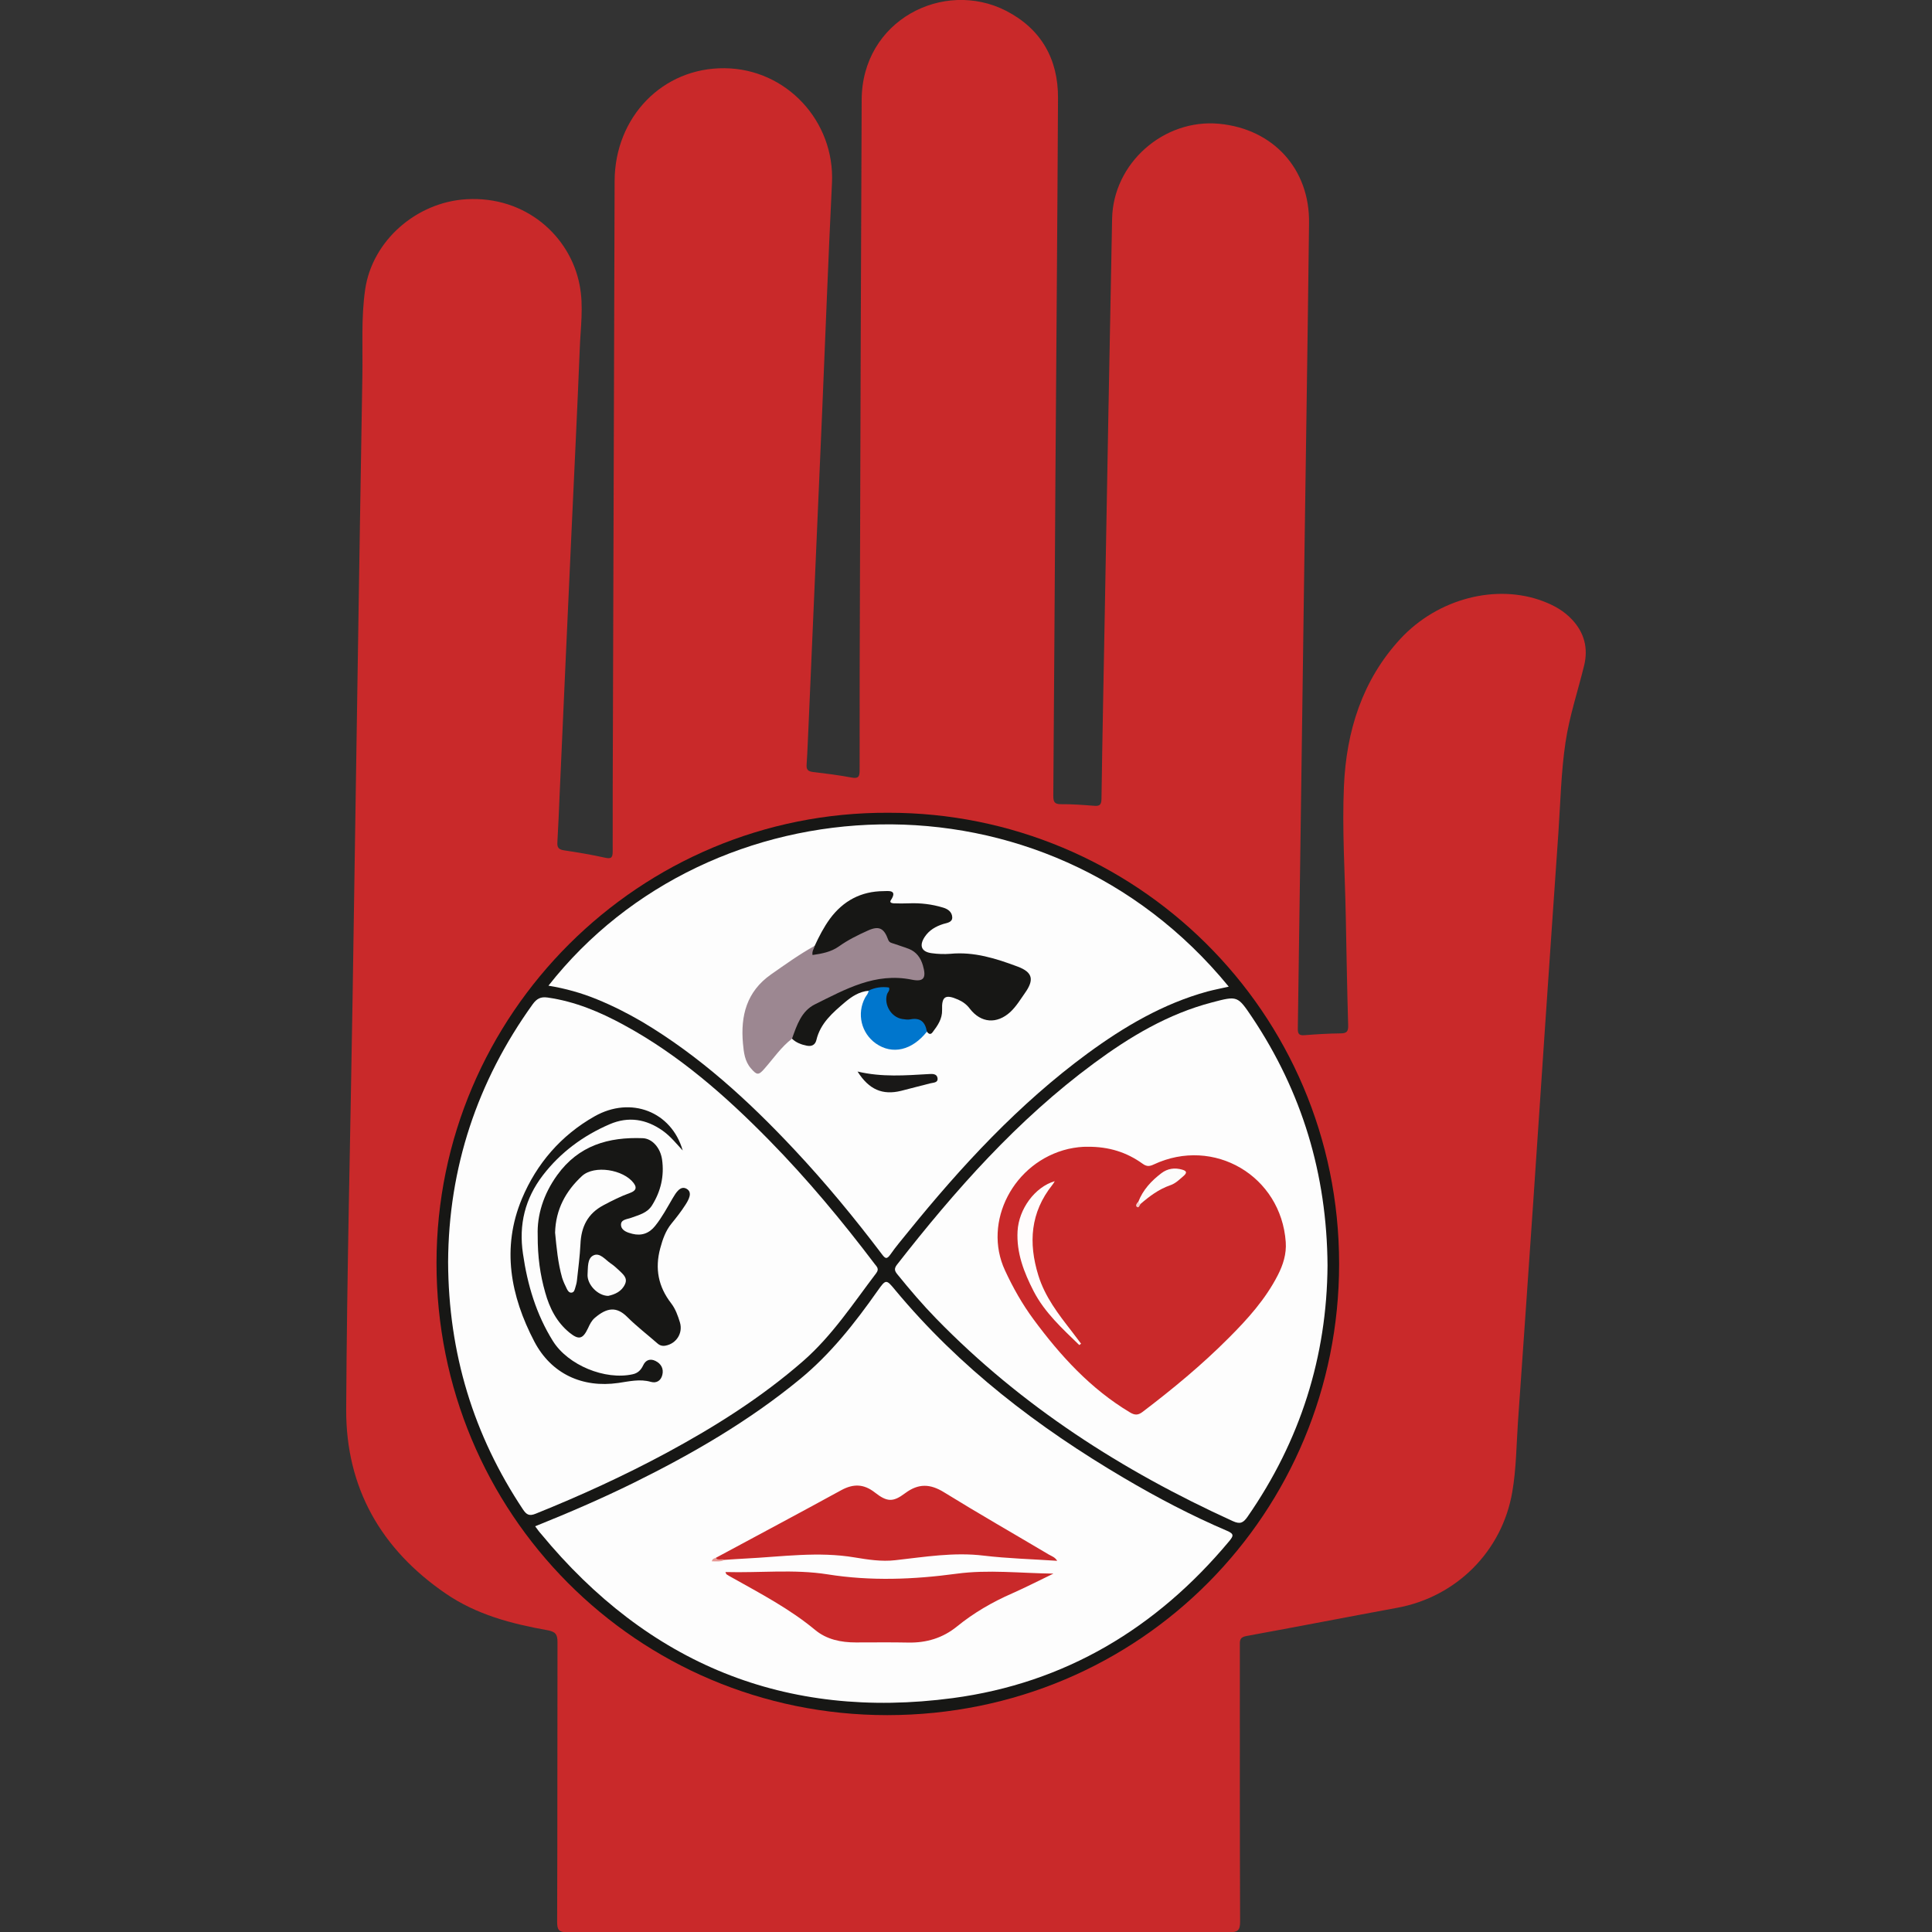
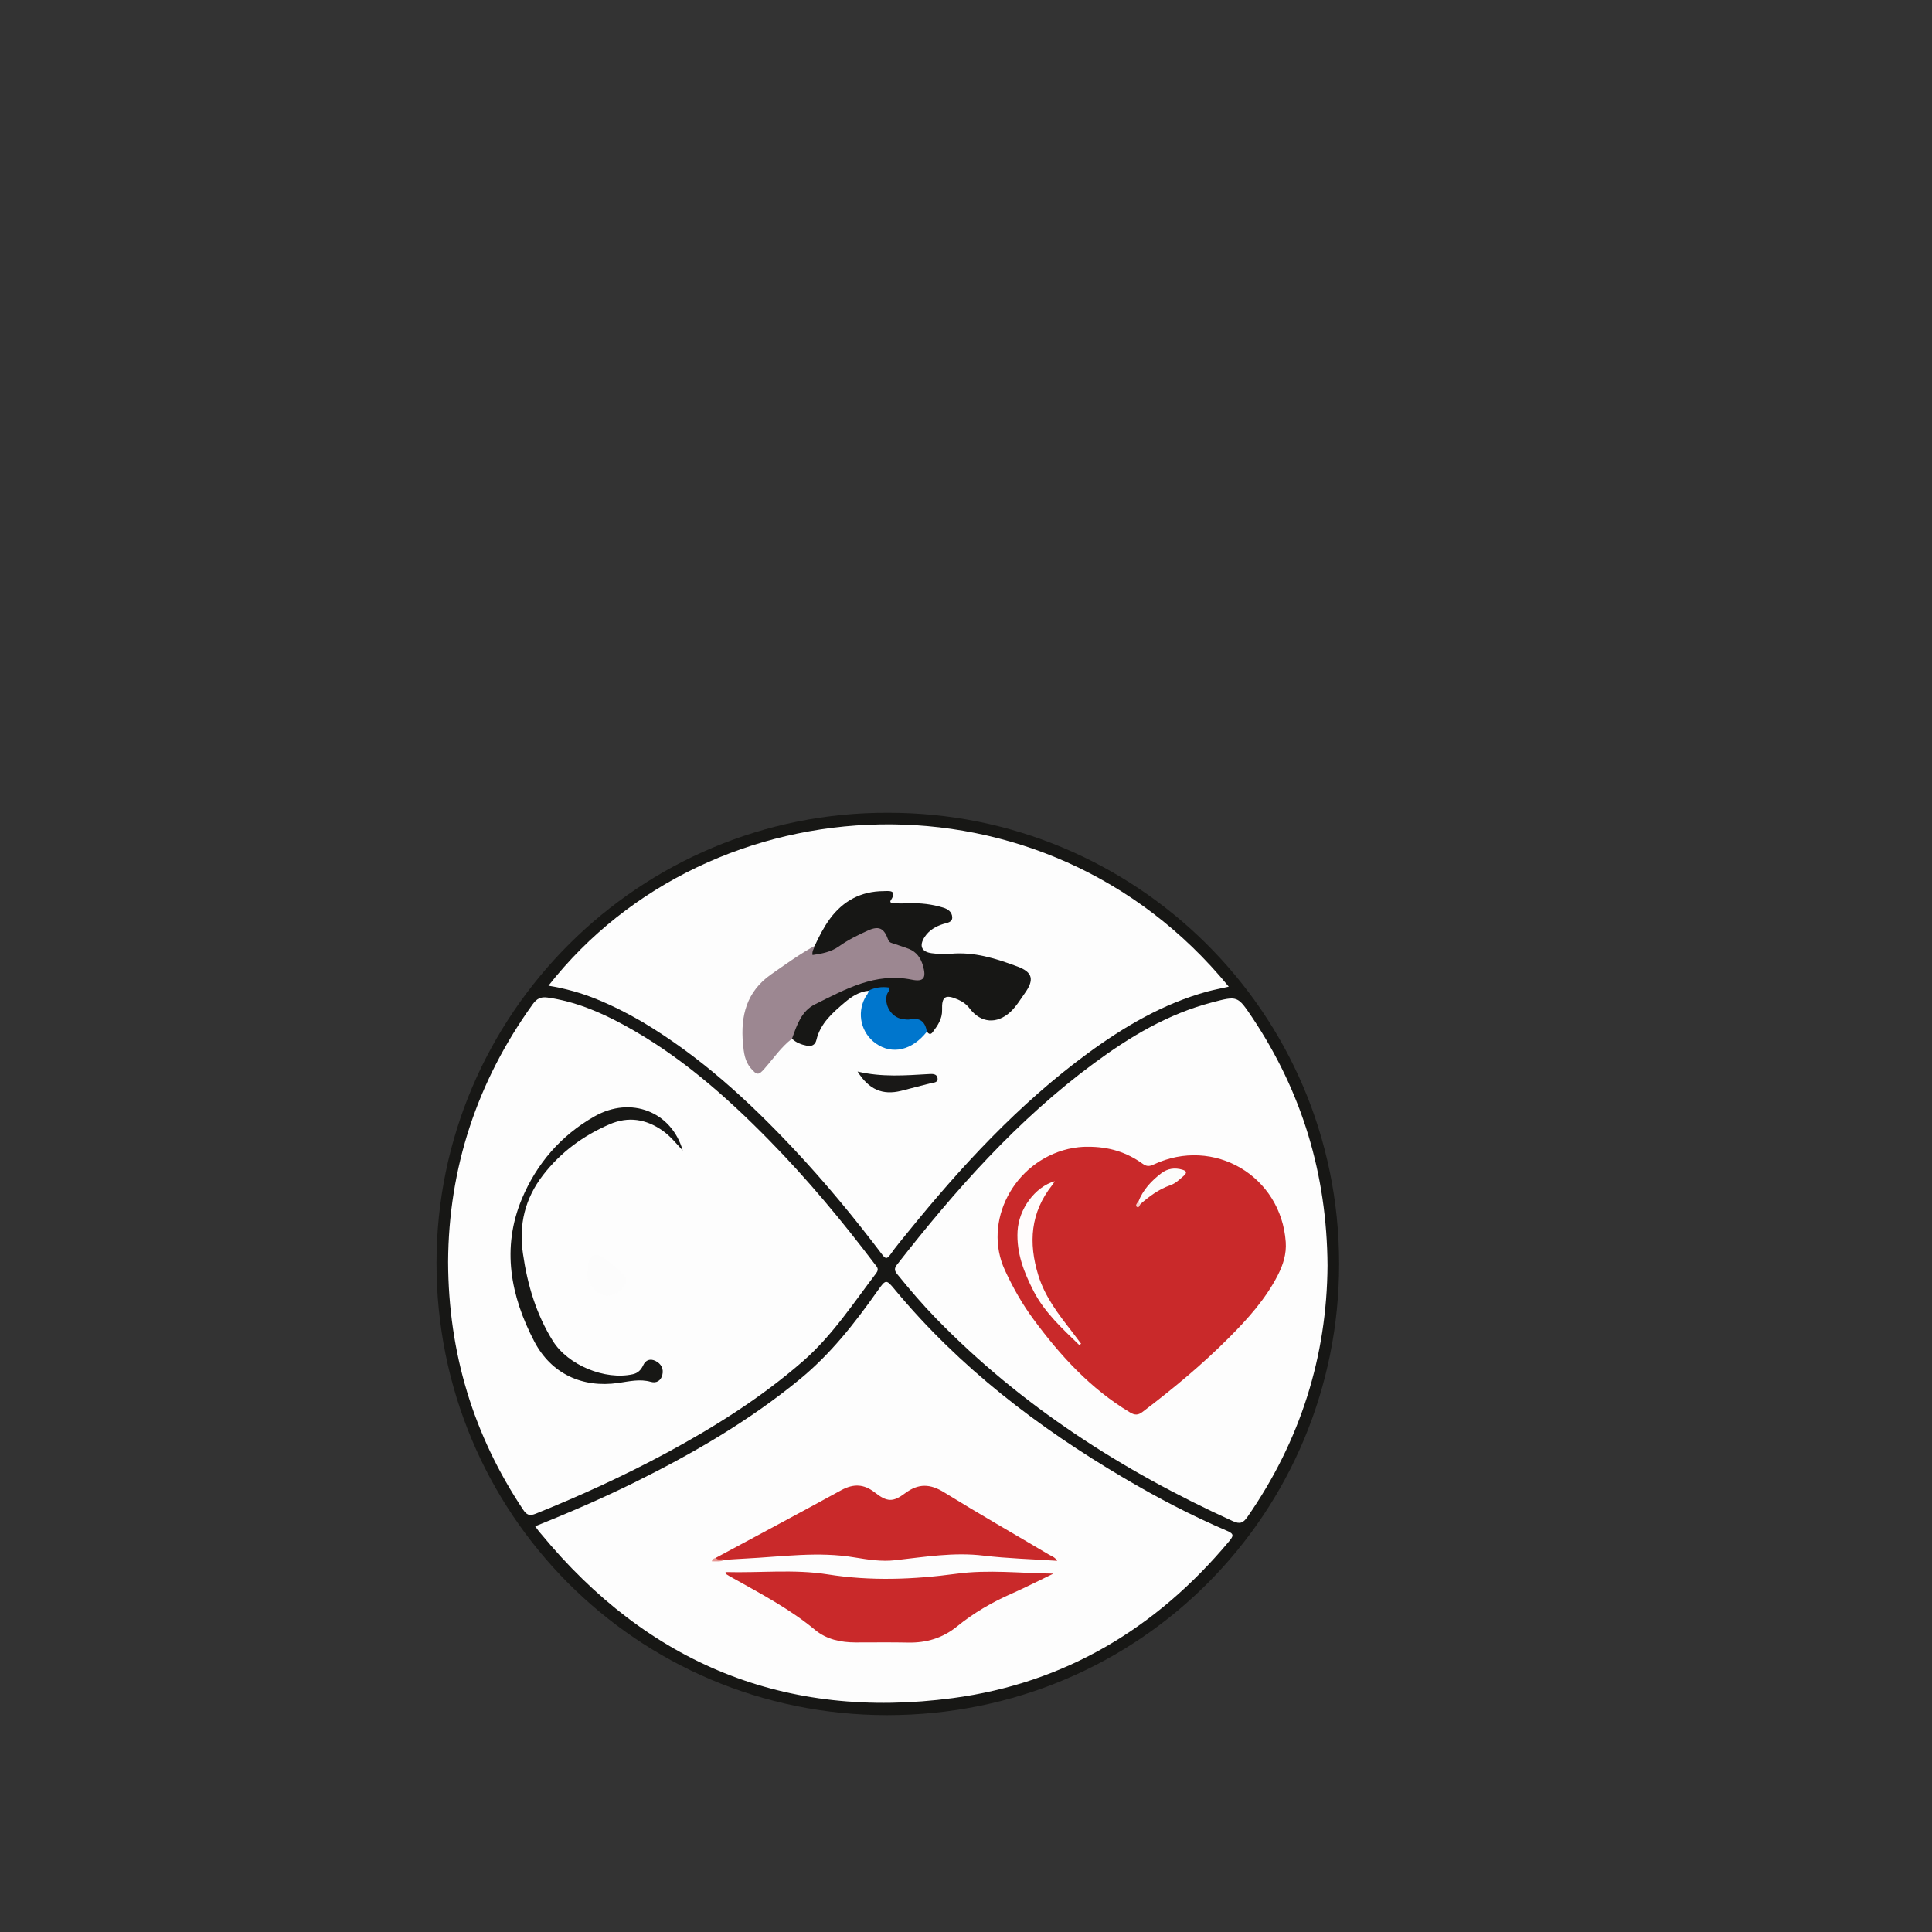
<svg xmlns="http://www.w3.org/2000/svg" id="Ebene_1" x="0px" y="0px" width="16px" height="16px" viewBox="0 0 16 16" style="enable-background:new 0 0 16 16;" xml:space="preserve">
  <rect x="0" y="0" width="16" height="16" fill="#333333" stroke="none" />
  <style type="text/css">	.st0{fill:#C9292A;}	.st1{fill:#171715;}	.st2{fill:#FDFDFD;}	.st3{fill:#E79793;}	.st4{fill:#9C8791;}	.st5{fill:#0076CD;}	.st6{fill:#191817;}	.st7{fill:#FCFCFC;}	.st8{fill:#FFFCFC;}	.st9{fill:#FCFCFB;}	.st10{fill:#F4CFCD;}</style>
  <g>
-     <path class="st0" d="M10.802,4.651c-0.022,1.622-0.038,2.743-0.054,3.864c-0.001,0.044,0.007,0.062,0.055,0.058   c0.1-0.008,0.201-0.014,0.301-0.015c0.048-0.001,0.062-0.015,0.061-0.064c-0.009-0.304-0.014-0.608-0.02-0.912   c-0.007-0.358-0.031-0.717-0.015-1.074c0.02-0.452,0.151-0.875,0.467-1.217c0.309-0.334,0.794-0.459,1.182-0.312   c0.09,0.034,0.173,0.08,0.24,0.152c0.102,0.109,0.135,0.237,0.1,0.381   c-0.052,0.212-0.122,0.42-0.154,0.635c-0.037,0.247-0.042,0.498-0.059,0.748   c-0.039,0.553-0.076,1.106-0.114,1.659c-0.032,0.465-0.062,0.93-0.094,1.395c-0.042,0.609-0.084,1.219-0.127,1.828   c-0.013,0.193-0.014,0.388-0.047,0.579c-0.084,0.491-0.463,0.869-0.953,0.959   c-0.417,0.077-0.833,0.158-1.25,0.234c-0.059,0.011-0.053,0.043-0.053,0.083c0,0.761-0.001,1.521,0.002,2.282   c0,0.071-0.018,0.088-0.088,0.088c-1.828-0.002-3.656-0.002-5.484-0c-0.067,0-0.084-0.017-0.084-0.084   c0.003-0.773,0.001-1.546,0.003-2.319c0-0.065-0.018-0.086-0.082-0.098c-0.298-0.053-0.589-0.129-0.844-0.304   c-0.536-0.367-0.827-0.877-0.824-1.526c0.006-1.136,0.035-2.272,0.053-3.408c0.027-1.717,0.052-3.435,0.081-5.152   c0.004-0.238-0.011-0.477,0.023-0.713c0.059-0.407,0.427-0.724,0.838-0.748c0.493-0.029,0.861,0.308,0.938,0.71   C4.835,2.538,4.807,2.717,4.801,2.895C4.781,3.398,4.756,3.9,4.733,4.402c-0.033,0.723-0.066,1.446-0.098,2.169   C4.629,6.706,4.624,6.841,4.616,6.976C4.613,7.019,4.627,7.035,4.67,7.042C4.784,7.059,4.898,7.078,5.01,7.103   c0.054,0.012,0.064-0.001,0.064-0.054C5.073,6.694,5.075,6.338,5.076,5.982c0.005-1.494,0.009-2.989,0.014-4.483   c0.002-0.532,0.399-0.939,0.91-0.934C6.512,0.569,6.915,1.004,6.89,1.516C6.859,2.145,6.836,2.776,6.809,3.405   c-0.037,0.86-0.075,1.721-0.112,2.581C6.691,6.102,6.688,6.217,6.68,6.332c-0.003,0.041,0.011,0.056,0.051,0.061   c0.107,0.013,0.214,0.026,0.32,0.046c0.059,0.011,0.068-0.007,0.068-0.062C7.118,5.839,7.12,5.302,7.122,4.764   c0.004-1.313,0.008-2.626,0.014-3.938c0.003-0.658,0.677-1.001,1.195-0.737C8.621,0.238,8.764,0.488,8.762,0.813   C8.757,1.841,8.748,2.869,8.741,3.897c-0.006,0.898-0.011,1.796-0.018,2.694C8.723,6.641,8.733,6.66,8.786,6.66   C8.877,6.659,8.967,6.666,9.058,6.673C9.103,6.677,9.121,6.669,9.122,6.617c0.007-0.508,0.018-1.016,0.027-1.524   C9.169,3.999,9.188,2.905,9.21,1.811c0.009-0.46,0.428-0.829,0.886-0.786c0.447,0.042,0.751,0.373,0.745,0.822   C10.828,2.948,10.81,4.05,10.802,4.651z" />
    <path class="st1" d="M7.356,6.731c2.039-0.003,3.734,1.643,3.734,3.736c-0,2.051-1.637,3.736-3.742,3.737   c-2.076,0-3.735-1.675-3.733-3.745C3.616,8.398,5.296,6.722,7.356,6.731z" />
    <path class="st2" d="M4.432,12.64c0.279-0.112,0.55-0.229,0.816-0.36c0.486-0.24,0.954-0.511,1.375-0.857   c0.255-0.209,0.456-0.465,0.644-0.732c0.07-0.099,0.072-0.098,0.147-0.007c0.532,0.64,1.181,1.136,1.894,1.556   c0.276,0.163,0.56,0.312,0.855,0.438c0.061,0.026,0.05,0.044,0.017,0.085c-0.601,0.72-1.359,1.176-2.29,1.3   c-1.385,0.184-2.522-0.284-3.41-1.361C4.463,12.684,4.45,12.664,4.432,12.64z" />
    <path class="st2" d="M4.542,8.163c1.338-1.704,4.105-1.86,5.634,0.008c-0.061,0.014-0.119,0.025-0.176,0.04   C9.632,8.312,9.31,8.502,9.007,8.724C8.437,9.143,7.962,9.657,7.519,10.204c-0.049,0.061-0.101,0.121-0.145,0.185   c-0.031,0.044-0.044,0.033-0.071-0.003c-0.228-0.301-0.468-0.592-0.727-0.868c-0.377-0.402-0.781-0.772-1.258-1.056   C5.198,8.392,5.074,8.329,4.944,8.276C4.815,8.223,4.682,8.186,4.542,8.163z" />
    <path class="st2" d="M3.711,10.451c0.004-0.777,0.239-1.493,0.701-2.135c0.033-0.045,0.065-0.063,0.122-0.055   c0.227,0.032,0.434,0.119,0.632,0.227C5.623,8.736,6.009,9.075,6.371,9.444c0.315,0.321,0.602,0.666,0.873,1.024   c0.017,0.022,0.039,0.04,0.013,0.075c-0.191,0.251-0.364,0.517-0.605,0.728   c-0.346,0.302-0.73,0.544-1.132,0.761c-0.351,0.189-0.714,0.355-1.084,0.504c-0.052,0.021-0.075,0.009-0.104-0.034   C3.921,11.885,3.714,11.207,3.711,10.451z" />
    <path class="st2" d="M10.994,10.48c-0.005,0.753-0.225,1.452-0.663,2.082c-0.035,0.05-0.061,0.063-0.122,0.035   c-0.916-0.417-1.75-0.952-2.456-1.677c-0.113-0.116-0.218-0.239-0.32-0.365   c-0.022-0.027-0.032-0.046-0.005-0.081c0.482-0.617,0.997-1.2,1.631-1.668c0.299-0.221,0.615-0.41,0.98-0.505   c0.209-0.055,0.21-0.055,0.33,0.123C10.782,9.042,10.989,9.723,10.994,10.48z" />
    <path class="st0" d="M5.927,12.902c0.347-0.187,0.695-0.372,1.04-0.561c0.101-0.055,0.187-0.052,0.278,0.019   c0.101,0.079,0.15,0.082,0.251,0.006c0.11-0.082,0.207-0.079,0.323-0.007c0.285,0.176,0.577,0.343,0.865,0.514   c0.024,0.014,0.054,0.023,0.071,0.053C8.55,12.912,8.347,12.907,8.146,12.883c-0.247-0.03-0.489,0.011-0.732,0.038   c-0.114,0.013-0.226-0.005-0.336-0.023c-0.302-0.051-0.601-0.006-0.901,0.009c-0.059,0.003-0.117,0.007-0.176,0.011   C5.975,12.919,5.945,12.94,5.927,12.902z" />
    <path class="st0" d="M6.008,13.019c0.284,0.008,0.567-0.025,0.845,0.019c0.358,0.057,0.712,0.043,1.068-0.005   c0.265-0.036,0.532-0.004,0.803-0.001c-0.113,0.054-0.225,0.112-0.34,0.163c-0.165,0.072-0.319,0.161-0.459,0.275   c-0.117,0.095-0.252,0.136-0.403,0.133c-0.145-0.003-0.289-0.001-0.434-0.001   c-0.123,0-0.242-0.024-0.338-0.104c-0.211-0.175-0.452-0.301-0.689-0.434   c-0.015-0.008-0.03-0.017-0.044-0.026C6.013,13.035,6.013,13.03,6.008,13.019z" />
    <path class="st3" d="M5.927,12.902c0.02,0.026,0.051,0.003,0.074,0.016c-0.034,0.018-0.069,0.012-0.106,0.012   C5.9,12.909,5.913,12.906,5.927,12.902z" />
    <path class="st1" d="M6.747,7.833c0.036-0.078,0.075-0.154,0.126-0.224c0.11-0.149,0.258-0.228,0.444-0.229   c0.035-0,0.121-0.015,0.06,0.076C7.364,7.476,7.389,7.48,7.401,7.481c0.042,0.001,0.083,0.002,0.125,0   c0.096-0.004,0.191,0.007,0.283,0.035c0.039,0.011,0.075,0.035,0.077,0.08C7.888,7.639,7.842,7.643,7.812,7.652   C7.749,7.672,7.695,7.703,7.658,7.759C7.61,7.832,7.631,7.883,7.716,7.894c0.051,0.007,0.103,0.009,0.154,0.005   c0.197-0.019,0.379,0.039,0.558,0.106c0.125,0.047,0.138,0.109,0.06,0.219c-0.038,0.054-0.072,0.111-0.121,0.157   C8.255,8.483,8.124,8.473,8.032,8.354C8.006,8.319,7.973,8.295,7.934,8.278C7.829,8.232,7.798,8.252,7.802,8.364   C7.804,8.438,7.765,8.494,7.723,8.549c-0.017,0.023-0.033,0.013-0.047-0.005c-0.041-0.075-0.107-0.088-0.187-0.087   c-0.099,0.001-0.168-0.084-0.167-0.184c0.001-0.077,0.001-0.077-0.072-0.066c-0.019,0.003-0.038,0.009-0.057-0.002   c-0.077,0.007-0.138,0.047-0.194,0.094C6.897,8.386,6.794,8.473,6.761,8.613C6.751,8.654,6.721,8.668,6.682,8.66   C6.636,8.651,6.593,8.635,6.559,8.602c0.005-0.128,0.064-0.234,0.172-0.293c0.139-0.076,0.281-0.149,0.432-0.2   c0.097-0.032,0.197-0.033,0.298-0.022c0.019,0.002,0.039,0.009,0.058,0.008c0.035-0.002,0.079,0.018,0.101-0.021   c0.022-0.039,0.005-0.081-0.017-0.118C7.567,7.893,7.509,7.863,7.444,7.847C7.39,7.833,7.346,7.815,7.324,7.754   c-0.022-0.059-0.078-0.051-0.126-0.029c-0.076,0.034-0.152,0.069-0.221,0.116c-0.055,0.038-0.116,0.064-0.181,0.077   C6.77,7.923,6.739,7.934,6.721,7.908C6.697,7.875,6.731,7.856,6.747,7.833z" />
    <path class="st4" d="M6.747,7.833C6.742,7.857,6.723,7.876,6.729,7.909c0.077-0.011,0.153-0.025,0.218-0.071   C7.021,7.785,7.102,7.745,7.184,7.708c0.093-0.043,0.136-0.024,0.171,0.073c0.01,0.028,0.031,0.028,0.05,0.035   c0.041,0.015,0.084,0.027,0.124,0.043c0.061,0.025,0.096,0.074,0.114,0.136c0.03,0.103,0.009,0.139-0.093,0.118   c-0.302-0.061-0.549,0.08-0.8,0.204c-0.114,0.056-0.151,0.174-0.191,0.285c-0.09,0.069-0.153,0.163-0.227,0.247   c-0.05,0.058-0.064,0.056-0.113-0.001c-0.052-0.06-0.059-0.132-0.066-0.205c-0.021-0.231,0.03-0.431,0.232-0.573   C6.504,7.987,6.62,7.903,6.747,7.833z" />
    <path class="st5" d="M7.193,8.204c0.054-0.027,0.111-0.034,0.169-0.026c0.01,0.024-0.01,0.038-0.016,0.056   C7.319,8.322,7.382,8.425,7.472,8.439c0.022,0.003,0.045,0.007,0.066,0.003c0.085-0.017,0.125,0.023,0.138,0.102   C7.553,8.699,7.39,8.737,7.254,8.642C7.132,8.556,7.094,8.395,7.164,8.263C7.174,8.244,7.192,8.229,7.193,8.204z" />
    <path class="st6" d="M7.102,8.874C7.305,8.922,7.498,8.906,7.691,8.895c0.029-0.002,0.067-0.004,0.073,0.032   c0.007,0.041-0.034,0.038-0.061,0.045C7.622,8.992,7.542,9.014,7.462,9.034C7.31,9.071,7.197,9.025,7.102,8.874   z" />
-     <path class="st1" d="M4.453,10.229C4.447,10.066,4.499,9.891,4.615,9.731c0.177-0.245,0.424-0.316,0.708-0.305   c0.078,0.003,0.146,0.079,0.16,0.177C5.502,9.739,5.473,9.865,5.4,9.982c-0.041,0.065-0.108,0.079-0.172,0.103   c-0.034,0.013-0.089,0.013-0.085,0.062c0.004,0.045,0.054,0.061,0.094,0.071c0.076,0.019,0.14-0.004,0.189-0.066   c0.057-0.071,0.099-0.151,0.145-0.229C5.598,9.877,5.635,9.816,5.686,9.845c0.053,0.03,0.016,0.093-0.011,0.135   c-0.034,0.053-0.074,0.104-0.114,0.153c-0.049,0.06-0.073,0.13-0.093,0.204   c-0.046,0.169-0.016,0.319,0.09,0.456c0.036,0.047,0.056,0.103,0.073,0.159c0.026,0.088-0.029,0.175-0.119,0.192   c-0.026,0.005-0.048-0.001-0.068-0.019c-0.083-0.073-0.171-0.14-0.249-0.218   c-0.088-0.088-0.167-0.08-0.269,0.007c-0.027,0.023-0.042,0.054-0.056,0.085   C4.827,11.09,4.794,11.099,4.717,11.037c-0.107-0.087-0.166-0.204-0.202-0.334   C4.474,10.559,4.452,10.411,4.453,10.229z" />
    <path class="st1" d="M5.654,9.528c-0.053-0.057-0.101-0.118-0.166-0.164c-0.137-0.097-0.284-0.12-0.438-0.054   C4.831,9.404,4.642,9.543,4.496,9.733c-0.148,0.193-0.201,0.408-0.165,0.65c0.037,0.258,0.11,0.502,0.248,0.723   c0.125,0.2,0.432,0.326,0.661,0.275c0.042-0.009,0.068-0.035,0.086-0.073c0.021-0.046,0.059-0.059,0.103-0.037   c0.046,0.023,0.069,0.064,0.056,0.116c-0.012,0.048-0.049,0.07-0.095,0.057   c-0.091-0.026-0.179-0.004-0.269,0.009C4.822,11.496,4.565,11.377,4.425,11.11c-0.197-0.377-0.273-0.775-0.103-1.182   C4.444,9.637,4.646,9.402,4.924,9.245C5.226,9.074,5.562,9.207,5.654,9.528z" />
    <path class="st0" d="M9.003,9.497C9.184,9.495,9.331,9.543,9.462,9.637C9.495,9.661,9.518,9.661,9.554,9.644   c0.498-0.234,1.055,0.094,1.094,0.642c0.007,0.099-0.022,0.189-0.066,0.275c-0.102,0.199-0.25,0.363-0.406,0.519   c-0.222,0.223-0.464,0.423-0.714,0.613c-0.037,0.028-0.064,0.028-0.104,0.004   c-0.326-0.195-0.576-0.469-0.799-0.771c-0.093-0.126-0.17-0.262-0.236-0.405c-0.187-0.402,0.071-0.899,0.524-1.006   C8.905,9.502,8.963,9.496,9.003,9.497z" />
    <path class="st2" d="M4.597,10.208c0.005-0.193,0.089-0.345,0.223-0.469C4.922,9.646,5.163,9.685,5.248,9.798   c0.035,0.047,0.006,0.068-0.032,0.082C5.141,9.907,5.069,9.943,4.998,9.981c-0.132,0.07-0.185,0.179-0.191,0.323   c-0.005,0.1-0.018,0.2-0.029,0.3c-0.002,0.022-0.009,0.043-0.015,0.064c-0.005,0.016-0.009,0.035-0.03,0.037   c-0.02,0.002-0.031-0.016-0.038-0.03c-0.015-0.03-0.03-0.062-0.04-0.094   C4.62,10.457,4.609,10.33,4.597,10.208z" />
    <path class="st7" d="M5.037,10.732c-0.088-0.001-0.177-0.096-0.171-0.18c0.004-0.055-0.003-0.128,0.046-0.154   c0.054-0.029,0.099,0.033,0.144,0.064c0.024,0.016,0.047,0.036,0.068,0.056C5.156,10.55,5.201,10.581,5.176,10.635   C5.149,10.695,5.093,10.72,5.037,10.732z" />
    <path class="st8" d="M8.938,11.139c-0.14-0.136-0.286-0.268-0.378-0.446c-0.08-0.156-0.143-0.317-0.133-0.497   c0.01-0.183,0.143-0.366,0.308-0.414C8.727,9.795,8.722,9.805,8.715,9.813c-0.182,0.228-0.199,0.48-0.116,0.749   c0.055,0.178,0.165,0.32,0.277,0.464c0.026,0.034,0.052,0.068,0.077,0.102   C8.948,11.132,8.943,11.135,8.938,11.139z" />
    <path class="st9" d="M9.427,9.953c0.038-0.099,0.108-0.174,0.191-0.237c0.051-0.039,0.111-0.048,0.174-0.029   c0.034,0.01,0.04,0.024,0.013,0.049C9.769,9.767,9.736,9.801,9.691,9.816c-0.095,0.033-0.172,0.091-0.246,0.155   C9.43,9.974,9.422,9.97,9.427,9.953z" />
    <path class="st10" d="M9.427,9.953C9.433,9.959,9.439,9.965,9.445,9.972c-0.009,0.011-0.013,0.037-0.032,0.021   C9.403,9.984,9.413,9.963,9.427,9.953z" />
  </g>
</svg>